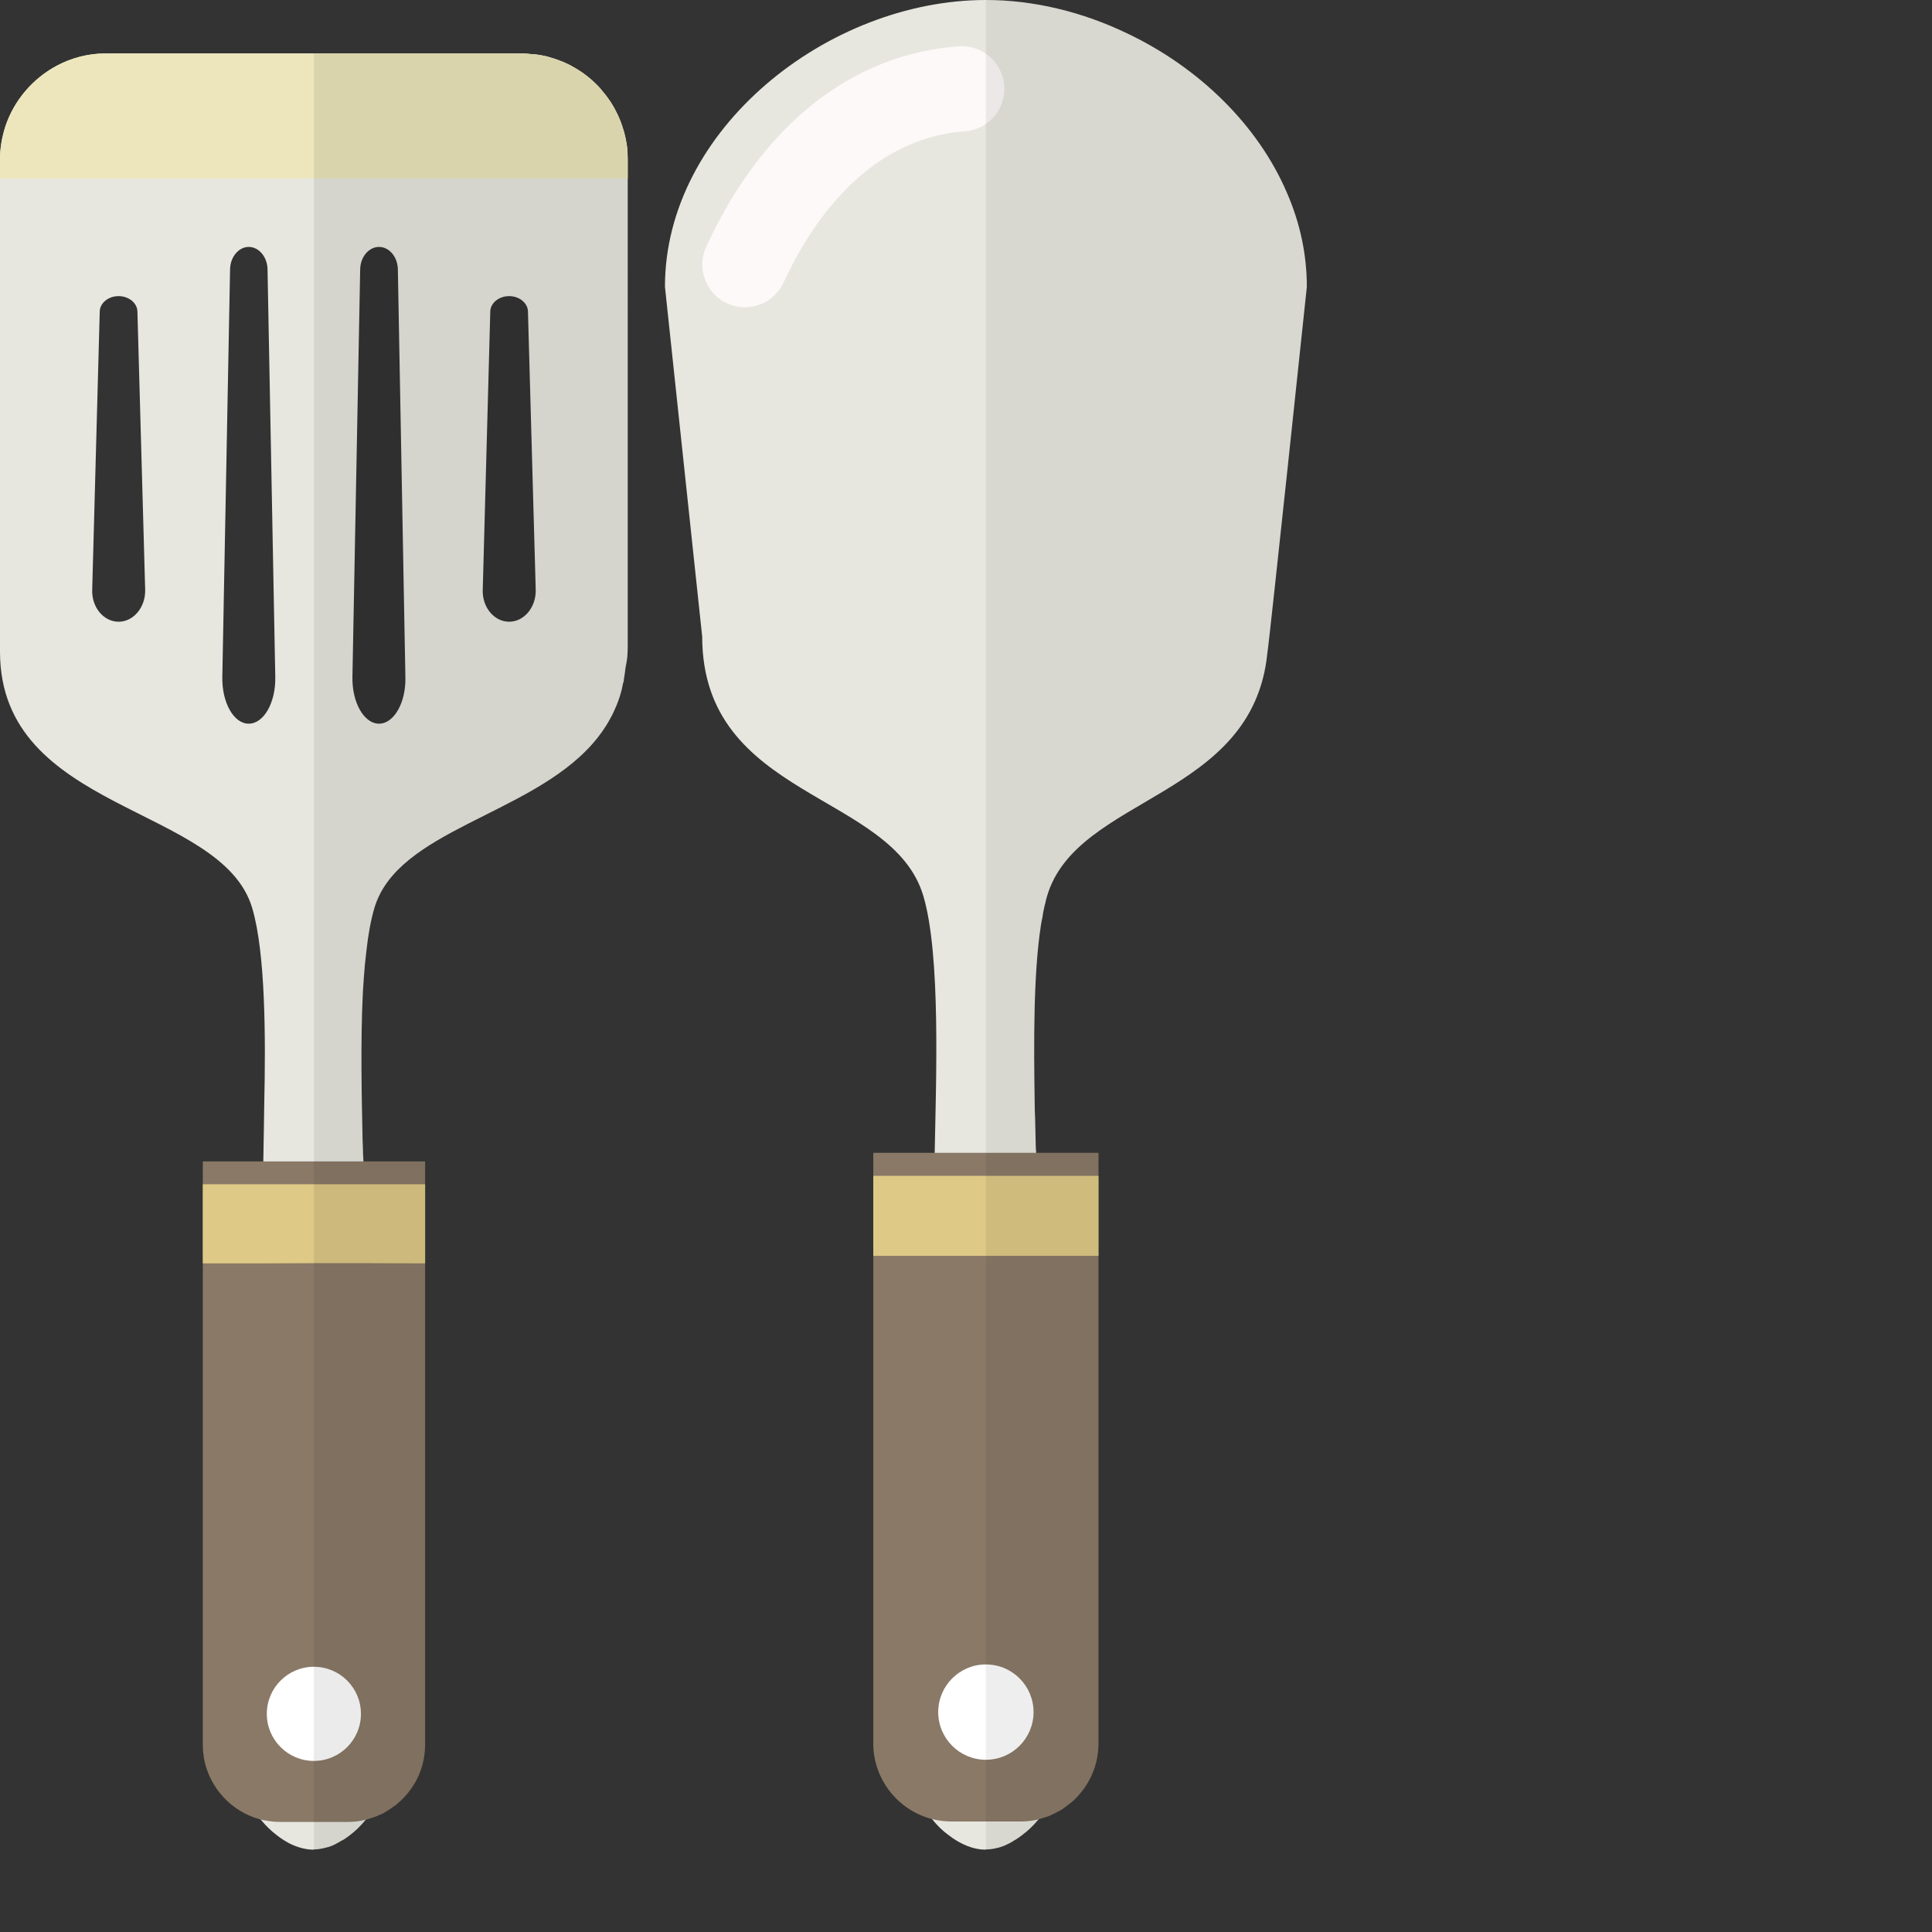
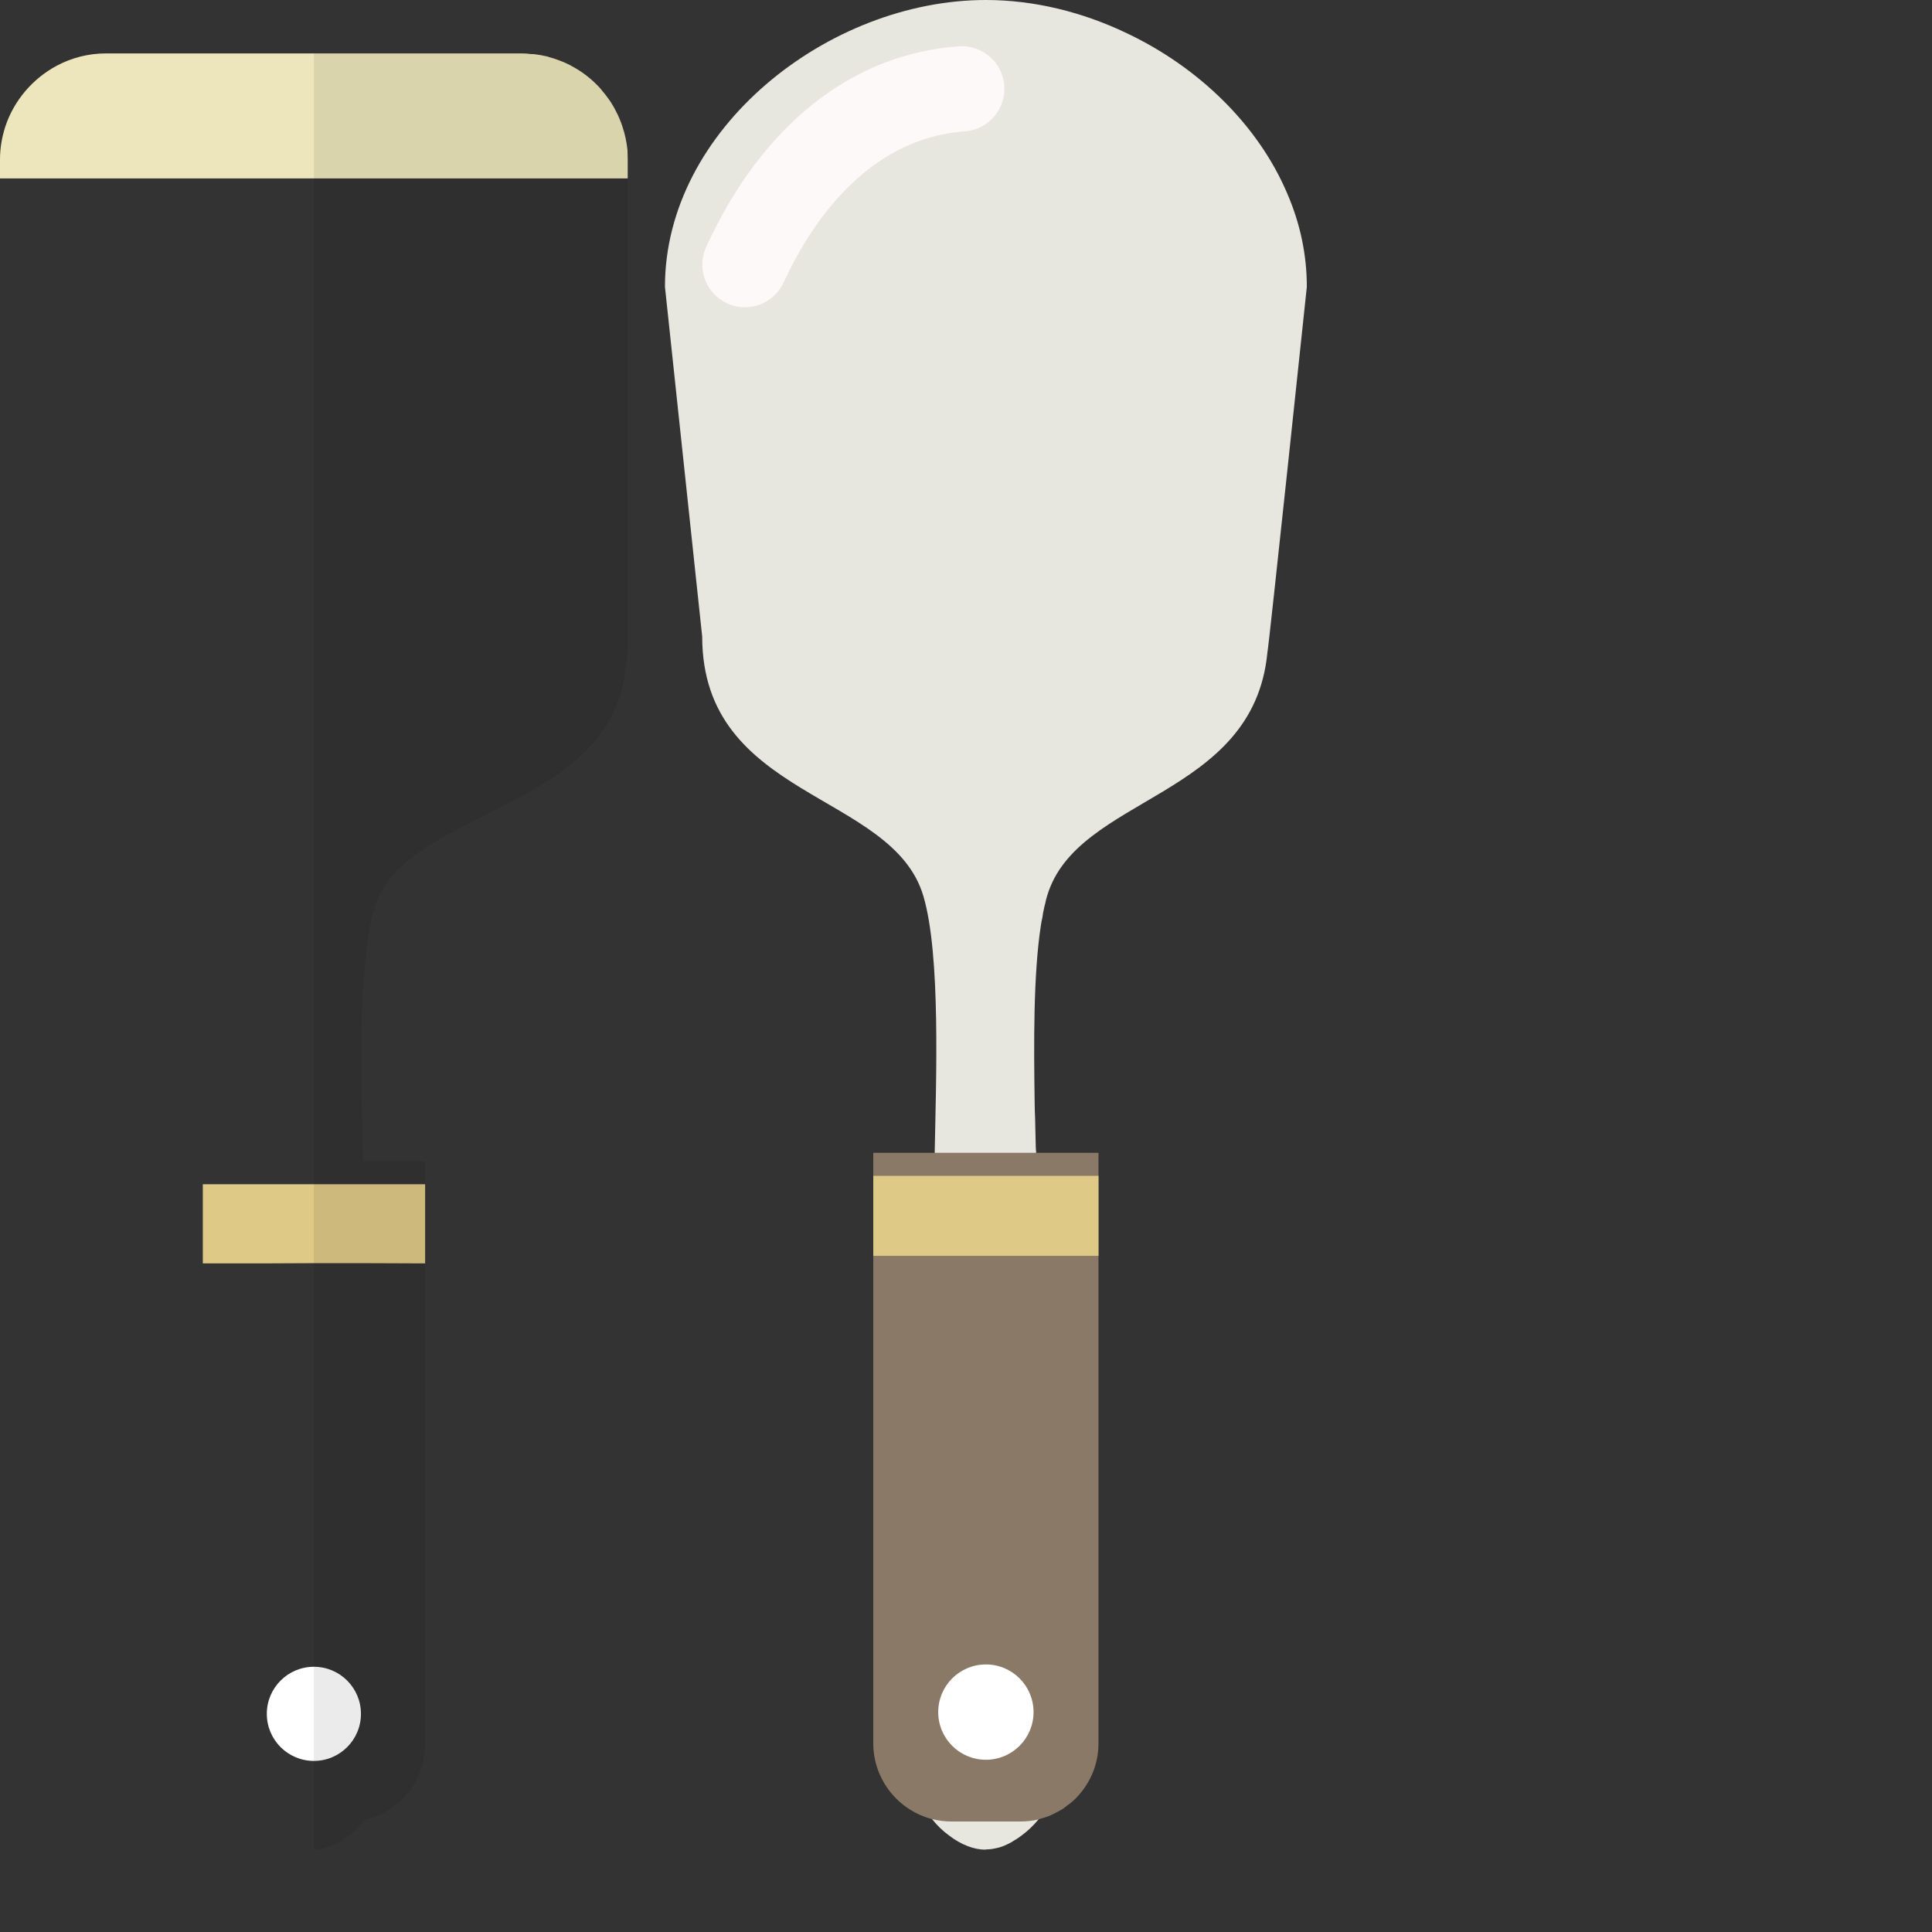
<svg xmlns="http://www.w3.org/2000/svg" version="1.1" id="_x36_" viewBox="0 0 512 512" xml:space="preserve">
  <rect x="0" y="0" width="512" height="512" fill="#333333" stroke="none" />
  <g>
    <line style="fill:none;" x1="144.295" y1="508.084" x2="148.211" y2="512" />
    <g>
      <g>
        <g>
-           <path style="fill:#E7E7E0;" d="M166.29,39.884v-0.059c-0.235-2.173-0.646-4.229-1.351-6.285c-0.235-0.705-0.47-1.41-0.764-2.056      c-0.294-0.705-0.588-1.351-0.94-1.997c-0.294-0.587-0.587-1.175-0.94-1.703c-0.294-0.529-0.646-1.058-0.998-1.527      c-0.47-0.705-1.057-1.41-1.645-2.115c-0.587-0.763-1.234-1.469-1.939-2.115c-1.879-1.821-3.994-3.348-6.343-4.581      c-0.059-0.059-0.118-0.059-0.176-0.118c-0.94-0.47-1.938-0.94-2.937-1.292c-0.881-0.352-1.762-0.646-2.702-0.881      c-0.235-0.118-0.47-0.176-0.764-0.235c-0.999-0.235-1.997-0.411-2.996-0.529c0,0-0.059,0-0.118,0      c-0.176-0.059-0.411-0.059-0.646-0.059h-0.294c-0.823-0.117-1.645-0.176-2.467-0.176H28.077c-4.699,0-9.105,1.174-12.981,3.231      C8.693,20.794,3.701,26.609,1.41,33.54C0.529,36.301,0,39.179,0,42.233v130.518c0.059,42.586,58.739,40.53,66.845,67.902      c3.524,11.924,3.583,34.304,3.172,52.513c-0.059,5.345-0.176,10.338-0.235,14.626c-0.059,2.173-0.118,4.288-0.059,6.05      c-0.059,0.47-0.059,0.941-0.059,1.41c0,7.166-0.117,13.686-0.411,19.56c-2.408,50.927-13.862,59.15-13.451,98.094      c0.235,21.734,4.64,36.066,10.162,44.936c0.999,1.644,2.056,3.054,3.113,4.347c1.41,1.703,2.819,3.054,4.288,4.17      c1.116,0.881,2.173,1.527,3.231,2.115c2.35,1.174,4.523,1.703,6.462,1.703c0.059,0,0.059,0,0.117-0.059      c0.999,0,2.056-0.176,3.172-0.47c1.116-0.234,2.232-0.705,3.407-1.41c0.235-0.117,0.47-0.293,0.705-0.411      c0.764-0.353,1.468-0.881,2.232-1.469c1.41-1.058,2.819-2.408,4.229-4.111h0.059c0-0.059,0.059-0.059,0.059-0.059      c6.872-8.224,12.922-23.554,13.157-49.341c0.47-38.884-10.984-47.108-13.334-98.094c-0.294-4.641-0.411-9.691-0.411-15.154      c-0.059-1.41-0.059-2.878-0.059-4.347c0-0.47,0-0.94,0.059-1.41c-0.059-1.762-0.117-3.817-0.176-6.05l0.059-0.059      c-0.059-0.234-0.059-0.528-0.059-0.764s0-0.529-0.059-0.823c0-1.174-0.059-2.409-0.118-3.701      c-0.235-11.454-0.587-26.256,0.059-39.296c0.059-1.233,0.176-2.526,0.235-3.701c0.176-2.585,0.411-5.052,0.705-7.401      c0.47-4.347,1.174-8.224,2.115-11.396c6.109-20.676,41.058-24.552,57.799-43.525c1.762-1.998,3.348-4.17,4.641-6.579      c0.705-1.233,1.292-2.525,1.821-3.817c0.705-1.762,1.292-3.642,1.645-5.698c0.176-0.353,0.235-0.706,0.235-1.116      c0.176-0.94,0.294-1.938,0.411-2.937c0.176-0.881,0.353-1.82,0.47-2.76c0.059-0.94,0.118-1.879,0.118-2.82V42.174      C166.348,41.411,166.29,40.647,166.29,39.884z M31.425,164.763c-3.994,0-7.166-3.877-6.99-8.459l1.997-73.776      c0.059-2.232,2.291-4.053,4.993-4.053c2.702,0,4.934,1.821,4.993,4.053l2.056,73.776      C38.591,160.886,35.42,164.763,31.425,164.763z M65.905,191.782c-3.994,0-7.107-5.639-6.99-12.335l2.056-108.08      c0.059-3.289,2.291-5.933,4.934-5.933c2.702,0,4.934,2.643,4.993,5.933l2.056,108.08      C73.071,186.143,69.958,191.782,65.905,191.782z M100.443,191.782c-3.994,0-7.166-5.639-7.048-12.335l2.056-108.08      c0.059-3.289,2.291-5.933,4.993-5.933c2.702,0,4.934,2.643,4.993,5.933l1.997,108.08      C107.61,186.143,104.438,191.782,100.443,191.782z M134.923,164.763c-3.994,0-7.166-3.877-6.99-8.459l1.997-73.776      c0.059-2.232,2.291-4.053,4.993-4.053c2.702,0,4.934,1.821,4.993,4.053l2.056,73.776      C142.089,160.886,138.917,164.763,134.923,164.763z" />
          <g>
-             <path style="fill:#8A7967;" d="M112.661,307.792v154.6c0,0.706-0.059,1.41-0.118,2.056c-0.47,4.64-2.467,8.752-5.521,11.924       c-0.411,0.411-0.763,0.822-1.233,1.174c-0.411,0.411-0.822,0.763-1.234,1.057c-0.117,0.059-0.176,0.117-0.294,0.176       c-0.529,0.412-1.057,0.764-1.645,1.116c-0.235,0.176-0.529,0.294-0.763,0.47c-0.352,0.235-0.705,0.353-1.116,0.529       c-0.235,0.117-0.411,0.176-0.646,0.294c-0.47,0.176-0.94,0.411-1.468,0.529c-0.058,0.059-0.176,0.059-0.294,0.118       c-0.118,0.059-0.235,0.059-0.352,0.118c-0.294,0.059-0.705,0.176-0.998,0.294H96.86c-1.527,0.411-3.055,0.587-4.64,0.587       H74.187c-1.234,0-2.409-0.118-3.583-0.352c-0.529-0.059-1.057-0.176-1.527-0.293c-7.695-1.998-13.627-8.4-15.037-16.271       c-0.176-1.175-0.294-2.35-0.294-3.525v-154.6H112.661z" />
            <polygon style="fill:#DEC986;" points="112.661,313.841 112.661,334.811 111.663,334.811 96.86,334.753 83.174,334.753        69.253,334.811 53.746,334.811 53.746,313.841      " />
            <circle style="fill:#FFFFFF;" cx="83.182" cy="454.187" r="12.474" />
          </g>
          <path style="fill:#EDE6BC;" d="M166.348,42.174v5.11H0v-5.051c0-3.054,0.529-5.933,1.41-8.693      c2.291-6.931,7.284-12.746,13.686-16.153c3.877-2.056,8.282-3.231,12.981-3.231h110.194c0.822,0,1.645,0.059,2.467,0.176h0.294      c0.235,0,0.47,0,0.646,0.059c0.059,0,0.118,0,0.118,0c0.999,0.118,1.997,0.294,2.996,0.529c0.294,0.058,0.528,0.117,0.764,0.235      c0.94,0.235,1.821,0.529,2.702,0.881c0.998,0.352,1.997,0.822,2.937,1.292c0.059,0.059,0.118,0.059,0.176,0.118      c2.349,1.233,4.464,2.761,6.343,4.581c0.705,0.646,1.351,1.351,1.939,2.115c0.588,0.705,1.175,1.41,1.645,2.115      c0.352,0.47,0.705,0.999,0.998,1.527c0.352,0.528,0.646,1.116,0.94,1.703c0.352,0.646,0.646,1.292,0.94,1.997      c0.294,0.646,0.529,1.351,0.764,2.056c0.705,2.056,1.116,4.112,1.351,6.285v0.059C166.29,40.647,166.348,41.411,166.348,42.174z      " />
        </g>
        <path style="opacity:0.08;fill:#040000;" d="M166.348,42.174V171.4c0,0.941-0.059,1.88-0.118,2.82     c-0.117,0.94-0.235,1.82-0.411,2.702c-0.117,1.058-0.235,2.056-0.47,2.996c0,0.411-0.059,0.764-0.235,1.116     c-0.352,2.056-0.94,3.935-1.645,5.698c-0.529,1.292-1.116,2.584-1.821,3.817c-1.292,2.409-2.82,4.582-4.641,6.579     c-16.74,18.973-51.69,22.849-57.799,43.525c-0.94,3.172-1.645,7.049-2.115,11.396c-0.294,2.35-0.529,4.816-0.705,7.401     c-0.058,1.174-0.176,2.467-0.235,3.701c-0.646,13.04-0.294,27.842-0.059,39.296c0.059,1.292,0.118,2.526,0.118,3.701     c0.059,0.294,0.059,0.587,0.059,0.823v0.764h16.388v154.659c0,0.706-0.059,1.41-0.118,2.056c-0.47,4.64-2.467,8.752-5.521,11.924     c-0.411,0.411-0.763,0.822-1.233,1.174c-0.47,0.47-0.998,0.822-1.527,1.233c-0.529,0.412-1.057,0.764-1.645,1.116     c-0.587,0.353-1.233,0.706-1.879,0.999c-0.235,0.117-0.411,0.176-0.646,0.294c-0.47,0.176-0.94,0.411-1.468,0.529     c-0.058,0.059-0.176,0.059-0.294,0.118c-0.118,0.059-0.235,0.059-0.352,0.118c-0.294,0.059-0.646,0.176-0.94,0.235     c0,0-0.059,0-0.059,0.059H96.86c-2.115,2.467-4.288,4.288-6.402,5.58c-0.235,0.117-0.47,0.294-0.705,0.411     c-1.175,0.646-2.291,1.116-3.407,1.41c-1.116,0.294-2.173,0.47-3.172,0.47V14.156h55.097c0.822,0,1.645,0.059,2.408,0.117     c0.117,0,0.235,0,0.352,0.059c0.235,0,0.47,0,0.646,0.059c0.059,0,0.118,0,0.118,0c0.999,0.118,1.997,0.294,2.996,0.529     c0.294,0.058,0.528,0.117,0.764,0.235c0.94,0.235,1.821,0.529,2.702,0.881c0.998,0.352,1.997,0.822,2.937,1.292     c0.059,0.059,0.118,0.059,0.176,0.118c2.349,1.233,4.464,2.761,6.343,4.581c0.705,0.646,1.351,1.351,1.939,2.115     c0.588,0.705,1.175,1.41,1.645,2.115c0.352,0.47,0.705,0.999,0.998,1.527c0.352,0.528,0.646,1.116,0.94,1.703     c0.352,0.646,0.646,1.292,0.94,1.997c0.294,0.646,0.529,1.351,0.764,2.056c0.705,2.056,1.116,4.112,1.351,6.285v0.059     C166.29,40.647,166.348,41.411,166.348,42.174z" />
      </g>
      <g>
        <g>
          <path style="fill:#E7E7E0;" d="M346.324,76.008c0,0-10.044,95.157-10.456,96.977c-3.759,38.768-50.515,37.769-58.386,64.495      c-0.176,0.588-0.352,1.175-0.47,1.88c-0.176,0.588-0.294,1.116-0.411,1.762c-0.176,0.646-0.235,1.292-0.352,1.997      c-0.176,0.705-0.294,1.41-0.411,2.173c-1.997,12.922-1.88,31.367-1.645,46.697c0,1.469,0.059,2.878,0.118,4.288      c0.059,2.644,0.117,5.229,0.176,7.578c0,0.529,0.059,1.058,0.118,1.586l-0.059,0.059c0.059,2.232,0.118,4.288,0.118,6.109v1.41      c0,7.284,0.118,13.862,0.411,19.795c2.408,51.572,14.038,59.913,13.569,99.328c-0.235,26.138-6.403,41.646-13.393,49.987      c-0.059,0-0.059,0.059-0.059,0.059c-1.41,1.703-2.878,3.054-4.288,4.111c-0.764,0.587-1.527,1.116-2.291,1.527      c0,0,0,0-0.059,0.059c-0.822,0.529-1.703,0.939-2.526,1.292c-0.646,0.235-1.292,0.47-1.938,0.587      c-0.94,0.235-1.88,0.352-2.82,0.352c0,0.059-0.059,0.059-0.176,0.059c-2.82,0-6.285-1.174-9.751-3.876      c-1.527-1.116-2.937-2.467-4.347-4.229c-4.053-4.758-7.812-11.983-10.338-22.262c-1.821-7.519-2.937-16.565-3.113-27.607      c-0.411-39.473,11.219-47.814,13.628-99.328v-0.059c0.294-5.991,0.411-12.511,0.411-19.795c0-0.47,0-0.94,0.059-1.41      c-0.059-1.821,0-3.936,0.059-6.109c0.353-19.09,1.645-52.336-2.996-68.02c-8.164-27.725-58.562-25.609-58.621-68.783      l-9.868-92.69C176.216,34.186,219.448,0,261.27,0c12.747,0,25.61,3.172,37.358,8.811c18.855,8.928,34.773,24.2,42.527,42.527      C344.503,59.091,346.324,67.374,346.324,76.008z" />
          <g>
            <path style="fill:#FCF9F8;" d="M197.405,81.428c-1.577,0-3.176-0.331-4.703-1.031c-5.669-2.601-8.157-9.305-5.557-14.975       c14.793-32.239,38.561-51.115,66.931-53.148c6.234-0.431,11.627,4.236,12.073,10.458s-4.238,11.627-10.458,12.073       c-26.671,1.911-41.53,25.904-48.014,40.036C205.777,78.985,201.682,81.428,197.405,81.428z" />
          </g>
          <path style="fill:#8A7967;" d="M291.11,305.501V462.04c0,5.698-2.35,10.867-6.109,14.626c-0.646,0.646-1.351,1.233-2.115,1.762      c-0.646,0.529-1.233,0.999-1.938,1.351c-0.235,0.176-0.529,0.294-0.764,0.412c-0.705,0.412-1.469,0.764-2.291,1.116      c-0.881,0.294-1.762,0.588-2.643,0.823c-0.059,0-0.059,0.059-0.059,0.059c-0.059,0-0.059,0-0.059,0      c-1.586,0.352-3.113,0.528-4.758,0.528h-18.209c-1.762,0-3.524-0.234-5.169-0.645c-8.928-2.292-15.566-10.456-15.566-20.03      V305.501H291.11z" />
          <rect x="231.431" y="311.61" style="fill:#DEC986;" width="59.678" height="21.205" />
          <circle style="fill:#FFFFFF;" cx="261.269" cy="453.725" r="12.633" />
        </g>
-         <path style="opacity:0.07;fill:#040000;" d="M346.324,76.008c0,0-10.044,95.157-10.456,96.977     c-3.759,38.768-50.515,37.769-58.386,64.495c-0.176,0.588-0.352,1.175-0.47,1.88c-0.176,0.588-0.294,1.116-0.411,1.762     c-0.176,0.646-0.235,1.292-0.352,1.997c-0.176,0.705-0.294,1.41-0.411,2.173c-1.997,12.922-1.88,31.367-1.645,46.697     c0,1.469,0.059,2.878,0.118,4.288c0.059,2.644,0.117,5.229,0.176,7.578c0,0.529,0.059,1.058,0.118,1.586l-0.059,0.059h16.564     V462.04c0,5.698-2.35,10.867-6.109,14.626c-0.646,0.646-1.351,1.233-2.115,1.762c-0.646,0.529-1.233,0.999-1.938,1.351     c-0.235,0.176-0.529,0.294-0.764,0.412c-0.705,0.412-1.469,0.764-2.291,1.116c-0.881,0.294-1.762,0.588-2.643,0.823     c-0.059,0-0.059,0.059-0.059,0.059c-1.41,1.703-2.878,3.054-4.288,4.111c-0.764,0.587-1.527,1.116-2.291,1.527     c0,0,0,0-0.059,0.059c-0.822,0.529-1.703,0.939-2.526,1.292c-0.646,0.235-1.292,0.47-1.938,0.587     c-0.94,0.235-1.88,0.352-2.82,0.352V0c12.747,0,25.61,3.172,37.358,8.811c18.855,8.928,34.773,24.2,42.527,42.527     C344.503,59.091,346.324,67.374,346.324,76.008z" />
      </g>
    </g>
  </g>
</svg>